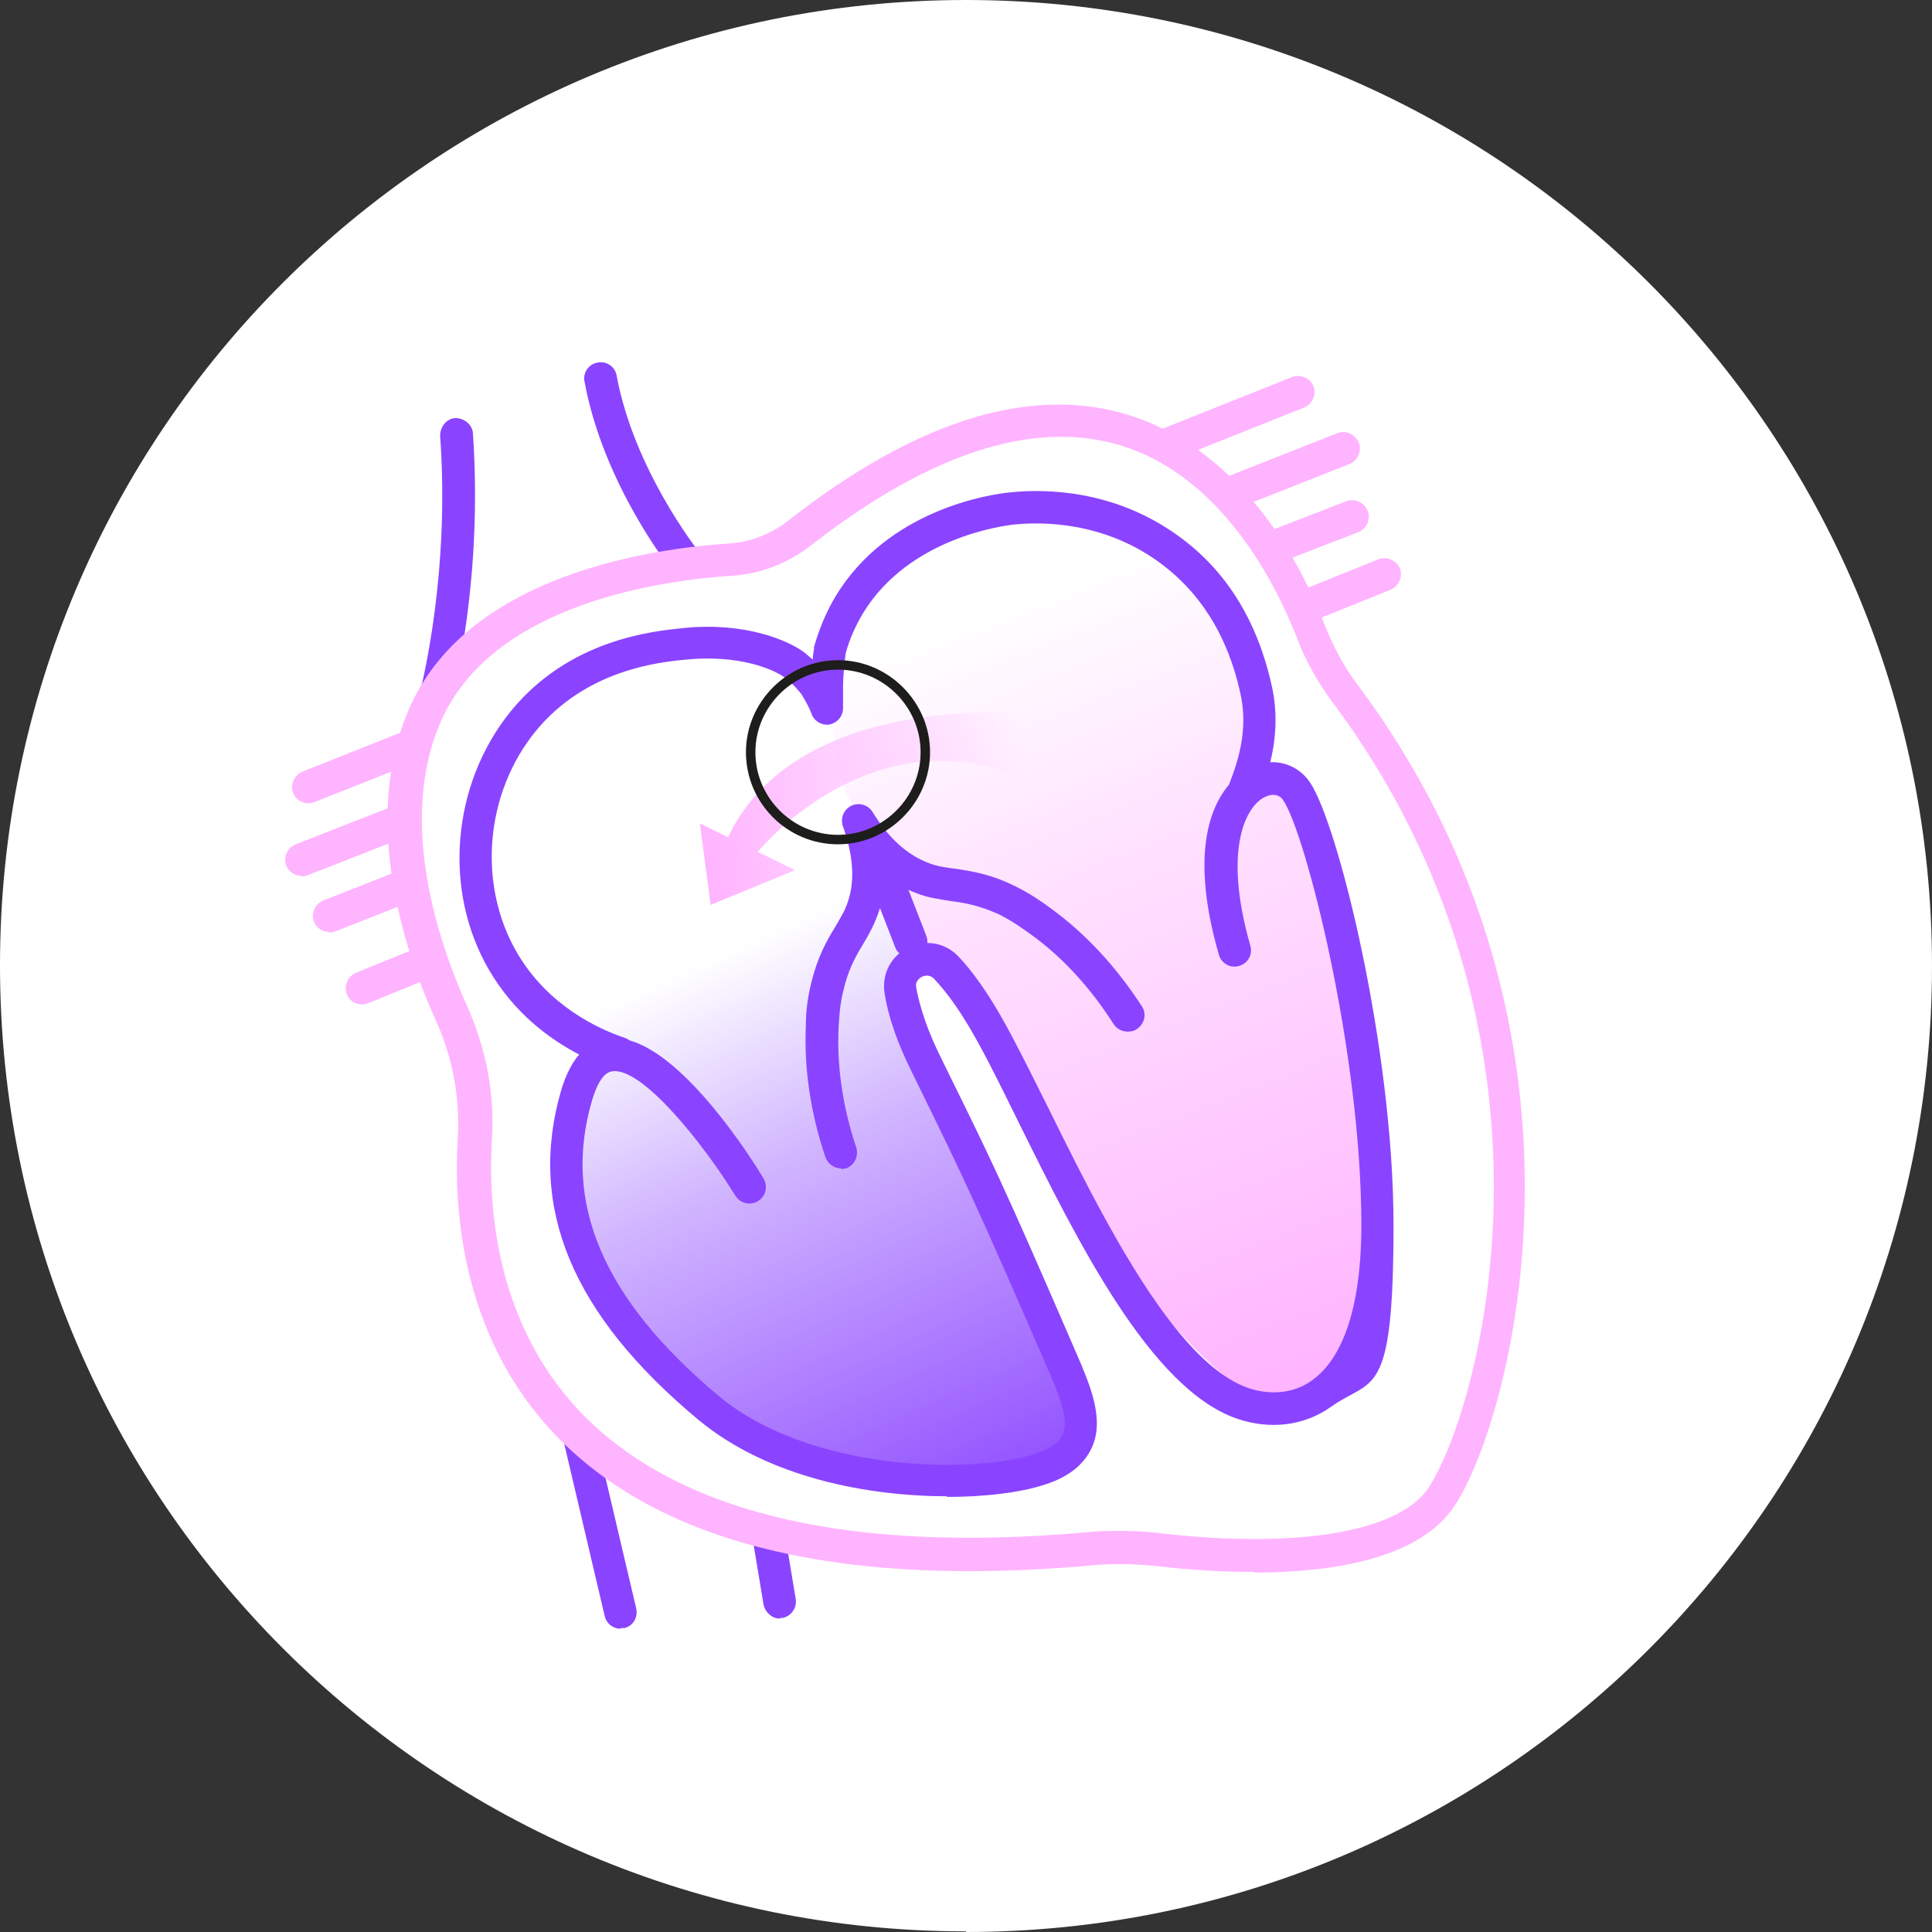
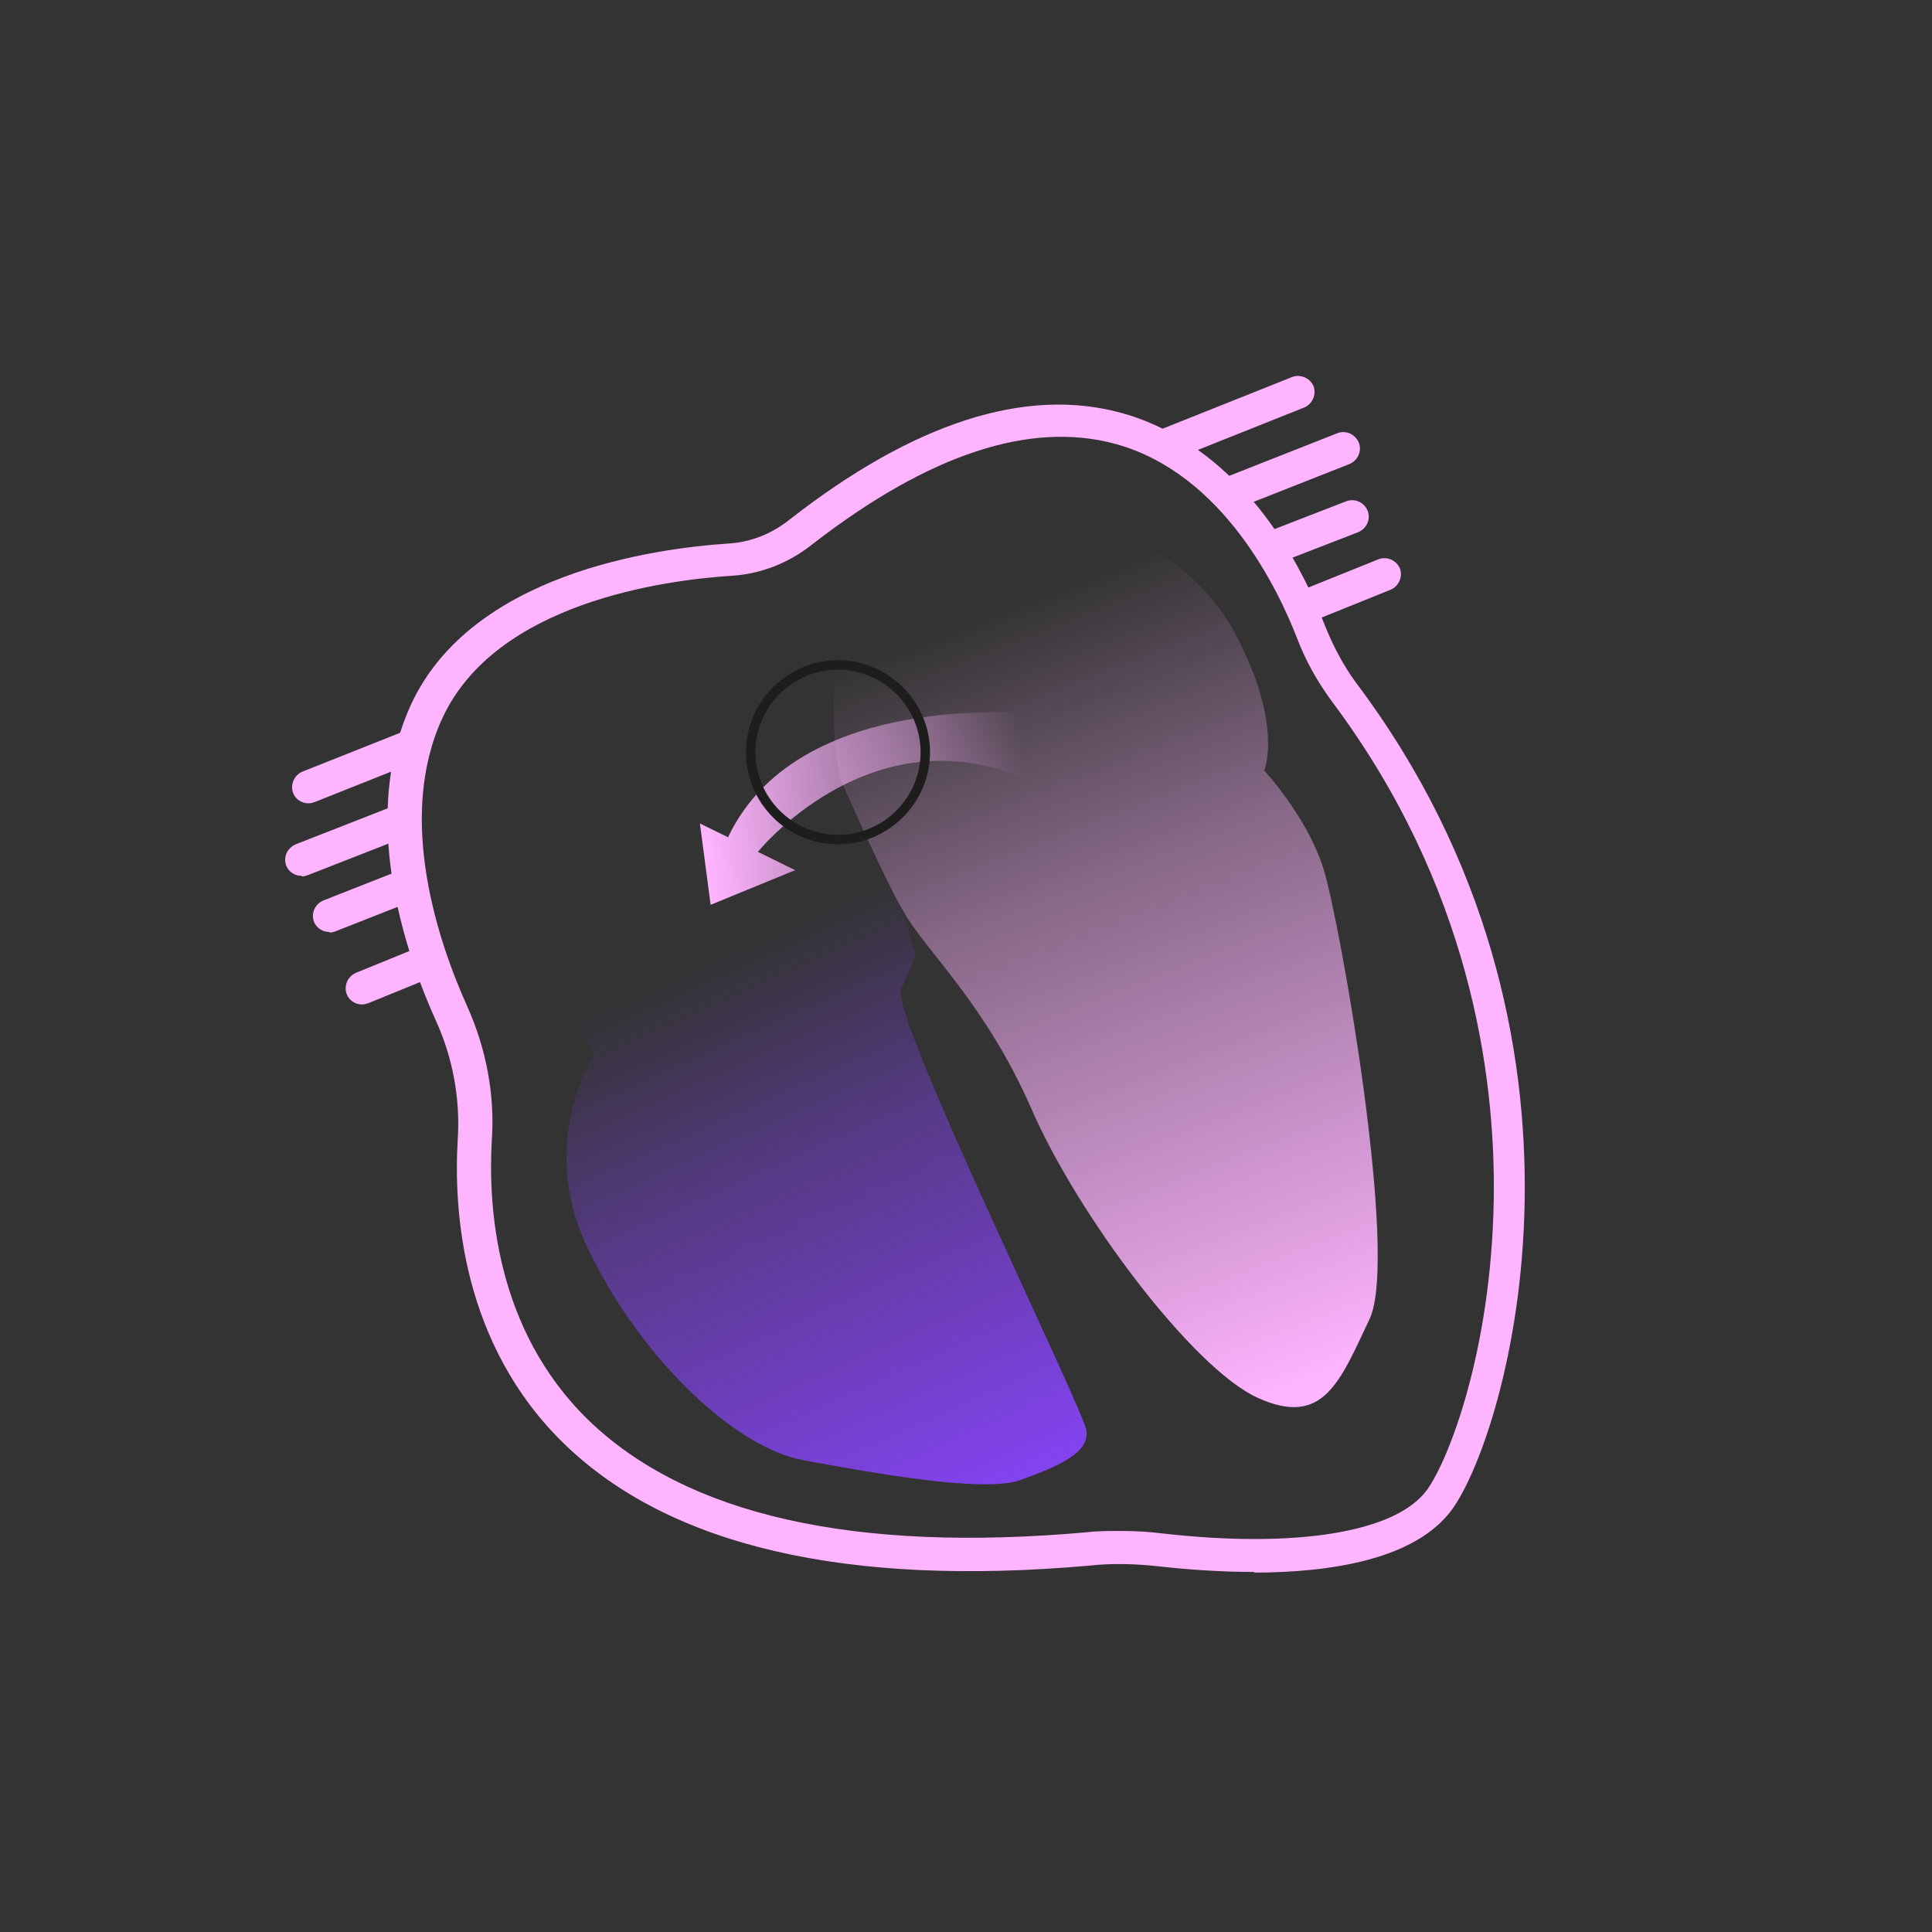
<svg xmlns="http://www.w3.org/2000/svg" width="306.4" height="306.4" viewBox="0 0 306.4 306.4">
  <rect x="0" y="0" width="306.4" height="306.4" fill="#333333" stroke="none" />
  <defs>
    <linearGradient id="a" x1="67.131%" x2="40.595%" y1="111.987%" y2="28.905%">
      <stop offset="0%" stop-color="#8A44FF" />
      <stop offset="20%" stop-color="#8A44FF" stop-opacity=".8" />
      <stop offset="60%" stop-color="#8A44FF" stop-opacity=".4" />
      <stop offset="90%" stop-color="#8A44FF" stop-opacity="0" />
      <stop offset="100%" stop-color="#8A44FF" stop-opacity="0" />
    </linearGradient>
    <linearGradient id="b" x1="65.337%" x2="40.142%" y1="101.018%" y2=".47%">
      <stop offset="0%" stop-color="#FFB4FF" />
      <stop offset="20%" stop-color="#FFB4FF" stop-opacity=".8" />
      <stop offset="60%" stop-color="#FFB4FF" stop-opacity=".4" />
      <stop offset="90%" stop-color="#FFB4FF" stop-opacity="0" />
      <stop offset="100%" stop-color="#FFB4FF" stop-opacity="0" />
    </linearGradient>
    <linearGradient id="c" x1=".457%" x2="102.658%" y1="52.658%" y2="46.292%">
      <stop offset="0%" stop-color="#FFB4FF" />
      <stop offset="20%" stop-color="#FFB4FF" stop-opacity=".8" />
      <stop offset="60%" stop-color="#FFB4FF" stop-opacity=".4" />
      <stop offset="90%" stop-color="#FFB4FF" stop-opacity="0" />
      <stop offset="100%" stop-color="#FFB4FF" stop-opacity="0" />
    </linearGradient>
  </defs>
  <g fill="none">
-     <path fill="#FFF" d="M153.2,306.3 C68.6,306.3 0,237.7 0,153.1 C0,68.5 68.6,0 153.2,0 C237.8,0 306.4,68.6 306.4,153.2 C306.4,237.8 237.8,306.4 153.2,306.4 L153.2,306.3 Z" />
    <path fill="url(#a)" d="M134.3,116.5 C134.3,116.5 127.5,98.8 103,102.4 C78.5,106 74.3,127.9 74.9,134.7 C75.5,141.5 82.7,159.2 88.4,161.8 C94.1,164.4 94.1,167.5 94.1,167.5 C94.1,167.5 85.2,181 93.1,197.7 C100.9,214.4 116,229.5 127.5,231.6 C139,233.7 156.2,236.8 161.9,234.7 C167.6,232.6 172.8,230.5 172.3,226.9 C171.8,223.3 141.1,160.9 142.9,156.9 C144.7,152.9 145.2,151.3 145.2,151.3 L141,137.8 L134.2,116.4 L134.3,116.5 Z" />
    <path fill="url(#b)" d="M133.3,123.8 C133.3,123.8 126.5,94.1 146.8,85.2 C167.1,76.3 188,85.7 195.8,100.3 C203.6,114.9 200.5,122.2 200.5,122.2 C200.5,122.2 207.3,129.5 209.9,137.8 C212.5,146.1 221.9,199.3 217.2,209.2 C212.5,219.1 209.9,226.4 199.5,221.7 C189.1,217 170.8,192.5 163.6,175.9 C156.3,159.2 146.9,150.9 143.3,144.6 C139.7,138.3 133.4,123.8 133.4,123.8 L133.3,123.8 Z" />
-     <path fill="#8A44FF" d="M94.3,227 L100.9,255.1 C101.2,256.5 100.4,257.9 99,258.2 L98.4,258.2 L98.4,258.3 C97.2,258.3 96.2,257.5 95.9,256.3 L89.3,228.2 C89,226.8 89.8,225.4 91.2,225.1 C92.6,224.8 94,225.6 94.3,227 Z M124.6,244 L126.2,253.6 C126.4,255 125.5,256.3 124.1,256.6 L123.7,256.6 L123.7,256.7 C122.5,256.7 121.4,255.8 121.1,254.5 L119.5,244.9 C119.3,243.5 120.2,242.2 121.6,241.9 C123,241.7 124.3,242.6 124.6,244 Z M186.6,84.8 C194.4,90.3 199.4,98.4 201.7,108.8 C202.729,113.4 202.256,117.597 201.456,120.881 C203.914,120.773 206.226,121.894 207.7,124 C212.2,130.5 221,166.3 221,194.3 C221,222.3 217.7,218.4 211.1,223.1 C206.9,226.1 201.5,226.8 196.2,225 C182.5,220.3 170.9,196.9 161.6,178.1 C158.2,171.2 155.3,165.3 152.8,161.4 C151.3,159 149.7,156.9 148.2,155.3 C147.4,154.4 146.5,154.8 146.2,154.9 C145.9,155.1 145.1,155.6 145.3,156.6 C145.9,159.9 147.2,163.7 149.3,167.9 C152.233,173.833 154.4,178.256 156.381,182.43 L156.74,183.186 C156.978,183.689 157.213,184.189 157.447,184.689 L157.798,185.44 L158.148,186.191 L158.498,186.945 C161.645,193.754 164.864,201.127 170.7,214.6 C172.8,219.5 175.3,225.1 173.1,229.7 C171.8,232.4 169.3,234.4 165.2,235.6 C161.7,236.7 156.3,237.4 150.1,237.4 L150.3,237.3 C137.8,237.3 121.9,234.4 110.8,225.2 C90.7,208.5 83.6,191.4 89,172.9 C89.72,170.499 90.671,168.606 91.852,167.242 C87.133,164.783 81.57,160.677 77.6,153.9 C70.2,141.3 71.6,124.4 81,112.8 C90.3,101.4 103.5,100.1 108.4,99.6 C118.2,98.6 125.1,101.6 127.6,103.5 C128.1,103.9 128.5,104.3 128.9,104.6 C128.9,104 129,103.5 129.1,102.9 L129.1,102.6 C129.9,99.8 131,97.1 132.5,94.6 C140.8,80.8 157,78.4 160.1,78.1 C165.6,77.5 176.5,77.6 186.6,84.8 Z M160.7,83.2 C159,83.4 144.2,85.3 136.9,97.2 C135.7,99.2 134.7,101.4 134.1,103.7 C133.9,105.5 133.7,107.2 133.7,109 L133.7,112.3 C133.7,113.6 132.8,114.6 131.6,114.9 C130.4,115.1 129.1,114.4 128.7,113.2 C128.3,112.1 127.7,111.1 127.1,110.1 C127.1,110.1 126,108.6 124.5,107.5 C122.7,106.1 117.1,103.8 108.9,104.6 C104.5,105 93,106.2 85,115.9 C76.9,125.8 75.7,140.3 82,151.1 C86.9,159.5 94.9,163.2 99.1,164.6 C99.376,164.699 99.625,164.832 99.843,164.994 C108.87,167.569 118.968,183.347 121.1,186.9 C121.8,188.1 121.5,189.7 120.2,190.5 C119,191.2 117.4,190.9 116.6,189.6 C111.5,181.3 101.8,169.2 97.1,169.9 C95.5,170.1 94.5,172.5 93.9,174.5 C89.1,190.8 95.7,206.1 114,221.4 C128.3,233.3 153.6,233.8 163.8,230.7 C166.3,229.9 167.9,228.9 168.5,227.6 C169.6,225.2 168,221.3 166,216.7 C160.395,203.814 157.205,196.526 154.187,189.963 L153.864,189.262 C153.757,189.029 153.65,188.797 153.542,188.565 L153.015,187.431 L152.663,186.677 C152.604,186.551 152.545,186.425 152.486,186.299 L152.13,185.543 C150.047,181.121 147.807,176.521 144.7,170.2 C142.4,165.6 140.9,161.4 140.3,157.6 C139.89,155.143 140.756,152.753 142.621,151.199 C142.357,150.955 142.141,150.652 142,150.3 L139.559,144.01 C139.508,144.175 139.455,144.338 139.4,144.5 C138.7,146.6 137.8,148.2 136.9,149.7 L136.737,149.972 L136.415,150.516 C135.406,152.244 134.491,154.05 133.8,156.9 C133.2,159.3 133.1,161.1 133,162.9 C132.7,169 133.6,175.4 135.8,182 C136.2,183.4 135.5,184.8 134.2,185.3 C133.9,185.3 133.7,185.4 133.4,185.4 L133.4,185.3 C132.3,185.3 131.3,184.6 130.9,183.5 C128.5,176.4 127.5,169.3 127.8,162.6 C127.8,160.8 128,158.5 128.7,155.7 C129.7,151.7 131.1,149.2 132.4,147.1 C133.2,145.7 134,144.5 134.5,142.9 C135.6,139.6 135.3,135.6 133.7,131.1 C133.613,130.873 133.562,130.639 133.545,130.406 C133.452,129.453 133.87,128.472 134.8,127.9 C136,127.2 137.6,127.5 138.4,128.8 C140.9,132.9 143.8,135.5 147.1,136.8 C148.6,137.4 150,137.6 151.7,137.8 C154.2,138.2 157,138.6 160.7,140.4 C163.4,141.7 165.2,143 166.7,144.1 C172.2,148.1 177,153.3 181.1,159.6 C181.9,160.8 181.5,162.4 180.3,163.2 C179.9,163.5 179.4,163.6 178.9,163.6 L178.8,163.6 C178,163.6 177.1,163.2 176.6,162.4 C172.9,156.6 168.5,151.8 163.5,148.2 C162.1,147.2 160.6,146.1 158.4,145 C155.3,143.6 153.1,143.2 150.8,142.9 C149,142.6 147.2,142.4 145.2,141.6 C144.82,141.453 144.444,141.294 144.073,141.121 L146.9,148.4 C147.045,148.777 147.097,149.17 147.065,149.553 C148.932,149.54 150.745,150.316 152.1,151.8 C153.8,153.6 155.5,155.9 157.2,158.6 C159.213,161.774 161.466,166.147 164.004,171.208 L165.298,173.794 C165.627,174.454 165.961,175.123 166.3,175.8 C168.988,181.24 171.993,187.315 175.221,193.196 L175.829,194.296 C182.543,206.368 190.178,217.394 197.9,220.1 C199.6,220.7 204.1,221.8 208.1,218.9 C211.6,216.4 215.9,210.1 215.9,194.3 C215.9,166.7 207,132 203.5,126.9 C202.9,126 201.8,125.8 200.6,126.4 C197.8,127.7 193.8,134.3 198.3,150 C198.7,151.4 197.9,152.8 196.5,153.2 C195.1,153.6 193.7,152.8 193.3,151.4 C188.759,135.645 191.886,127.984 194.931,124.412 C194.95,124.341 194.973,124.27 195,124.2 C196.1,121.3 198.1,116 196.7,109.9 C194.7,100.8 190.3,93.8 183.6,89 C174.9,82.8 165.5,82.7 160.7,83.2 Z M72.2,66.3 C73.6,66.3 74.9,67.3 75,68.7 C76.6,91.6 72,109.5 71.8,110.2 C71.5,111.4 70.4,112.1 69.3,112.1 L69.4,112.2 L68.7,112.2 C67.3,111.8 66.5,110.4 66.8,109 L66.805,108.967 C66.982,108.09 71.368,90.66 69.8,69.1 C69.8,67.7 70.8,66.4 72.2,66.3 Z M97.8,59.6 C100.544,74.398 110.491,87.083 110.982,87.679 L111,87.7 C111.9,88.8 111.7,90.4 110.6,91.3 C110.1,91.7 109.5,91.9 109,91.9 L108.9,91.9 C108.1,91.9 107.4,91.6 106.9,90.9 C106.4,90.3 95.7,76.9 92.7,60.5 C92.4,59.1 93.4,57.7 94.8,57.5 C96.2,57.2 97.6,58.2 97.8,59.6 Z" />
    <path fill="#FFB4FF" d="M208.3,61.2 C208.8,62.5 208.2,64 206.9,64.6 L189.983,71.351 C191.612,72.512 193.28,73.871 194.953,75.462 L212.1,68.7 C213.4,68.2 214.9,68.8 215.5,70.2 C216,71.5 215.4,73 214,73.6 L198.825,79.584 C199.938,80.906 201.042,82.344 202.125,83.908 L213.5,79.5 C214.8,79 216.3,79.6 216.9,81 C217.4,82.3 216.8,83.8 215.4,84.4 L204.987,88.435 C205.845,89.921 206.683,91.5 207.495,93.178 L218.6,88.7 C219.9,88.2 221.4,88.8 222,90.1 C222.5,91.4 221.9,92.9 220.6,93.5 L209.613,97.93 C209.811,98.413 210.007,98.903 210.2,99.4 C211.5,102.6 213.1,105.6 215,108.2 C257.4,164.5 239,227.6 230.2,239.5 C224.4,247.3 211.1,249.4 198.8,249.4 L199,249.3 C193.4,249.3 188.1,248.9 183.7,248.4 C180,248 176.3,247.9 172.7,248.3 C134.2,251.7 106.2,245.2 89.5,229 C73.2,213.2 71.9,191.9 72.6,180.6 C73,174.2 71.8,167.7 69.1,161.8 C68.3,160.025 67.447,157.991 66.611,155.755 L58.4,159.1 C58.1,159.2 57.8,159.3 57.4,159.3 C56.4,159.3 55.4,158.7 55,157.7 C54.5,156.4 55.1,154.9 56.4,154.3 L64.921,150.828 C64.23,148.611 63.591,146.263 63.055,143.823 L53.2,147.7 C52.9,147.8 52.6,147.9 52.3,147.9 L52.2,147.8 C51.2,147.8 50.2,147.2 49.8,146.2 C49.3,144.9 49.9,143.4 51.3,142.8 L62.094,138.553 C61.87,136.989 61.697,135.4 61.588,133.796 L48.8,138.8 C48.5,138.9 48.2,139 47.9,139 L47.8,138.9 C46.8,138.9 45.8,138.3 45.4,137.3 C44.9,136 45.5,134.5 46.9,133.9 L61.484,128.193 C61.548,126.258 61.721,124.316 62.022,122.382 L49.9,127.2 C49.6,127.3 49.3,127.4 48.9,127.4 C47.9,127.4 46.9,126.8 46.5,125.8 C46,124.5 46.6,123 47.9,122.4 L63.458,116.216 C63.939,114.692 64.516,113.184 65.2,111.7 C74.8,91 103.6,87 115.5,86.2 C119,86 122.3,84.7 125.1,82.5 C144.9,67 162.7,61.3 177.9,65.5 C179.747,66.008 181.957,66.788 184.381,67.988 L204.9,59.8 C206.2,59.3 207.7,59.9 208.3,61.2 Z M129.177,86.053 L128.6,86.5 C125,89.3 120.7,91 116.2,91.3 C105.2,92 78.7,95.6 70.2,113.8 C62.8,129.7 69.5,149.4 74.1,159.6 C77.1,166.3 78.5,173.6 78,180.8 C77.4,191.2 78.5,210.8 93.3,225.2 C108.9,240.3 135.5,246.3 172.4,243 C173.857,242.829 175.388,242.804 176.929,242.801 L177.618,242.8 L178.458,242.805 C180.452,242.828 182.387,242.938 184.4,243.2 C205.7,245.6 221.4,243 226.3,236.3 C229.6,231.8 236.5,214.6 236.9,190.2 C237.2,170.2 233,140.3 211.2,111.2 C209,108.2 207.1,104.9 205.7,101.2 C202.7,93.5 194,75.1 176.9,70.4 C163.442,66.739 147.437,71.988 129.177,86.053 Z" />
    <path fill="url(#c)" d="M115.5,132.8 L111,130.6 L112.7,143.5 L126.1,138 L120.2,135.1 C121,134.1 139.9,111.6 165.3,124.8 L166.9,113.4 C166.9,113.4 127.2,108.2 115.5,132.7 L115.5,132.8 Z" />
    <path fill="#1D1D1B" d="M132.9,133.9 C124.8,133.9 118.3,127.3 118.3,119.3 C118.3,111.3 124.9,104.7 132.9,104.7 C140.9,104.7 147.5,111.3 147.5,119.3 C147.5,127.3 140.9,133.9 132.9,133.9 Z M132.9,106.2 C125.7,106.2 119.8,112.1 119.8,119.3 C119.8,126.5 125.7,132.4 132.9,132.4 C140.1,132.4 146,126.5 146,119.3 C146,112.1 140.1,106.2 132.9,106.2 Z" />
  </g>
</svg>